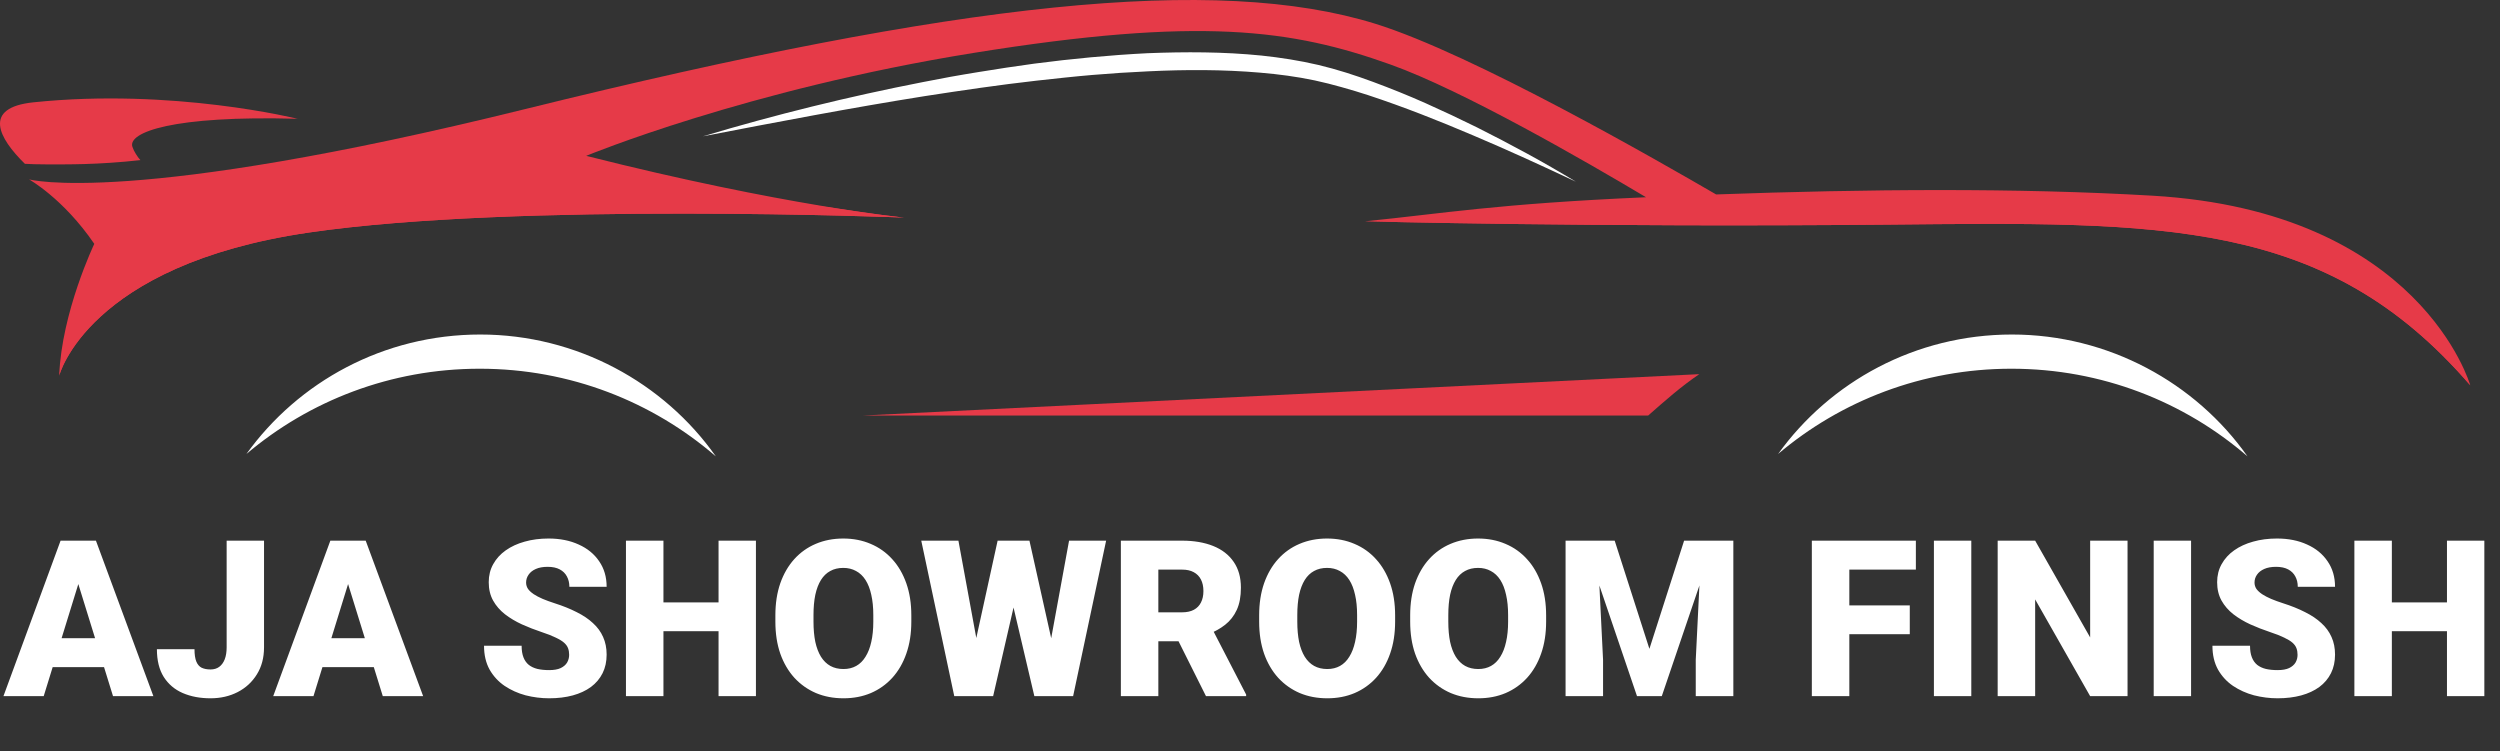
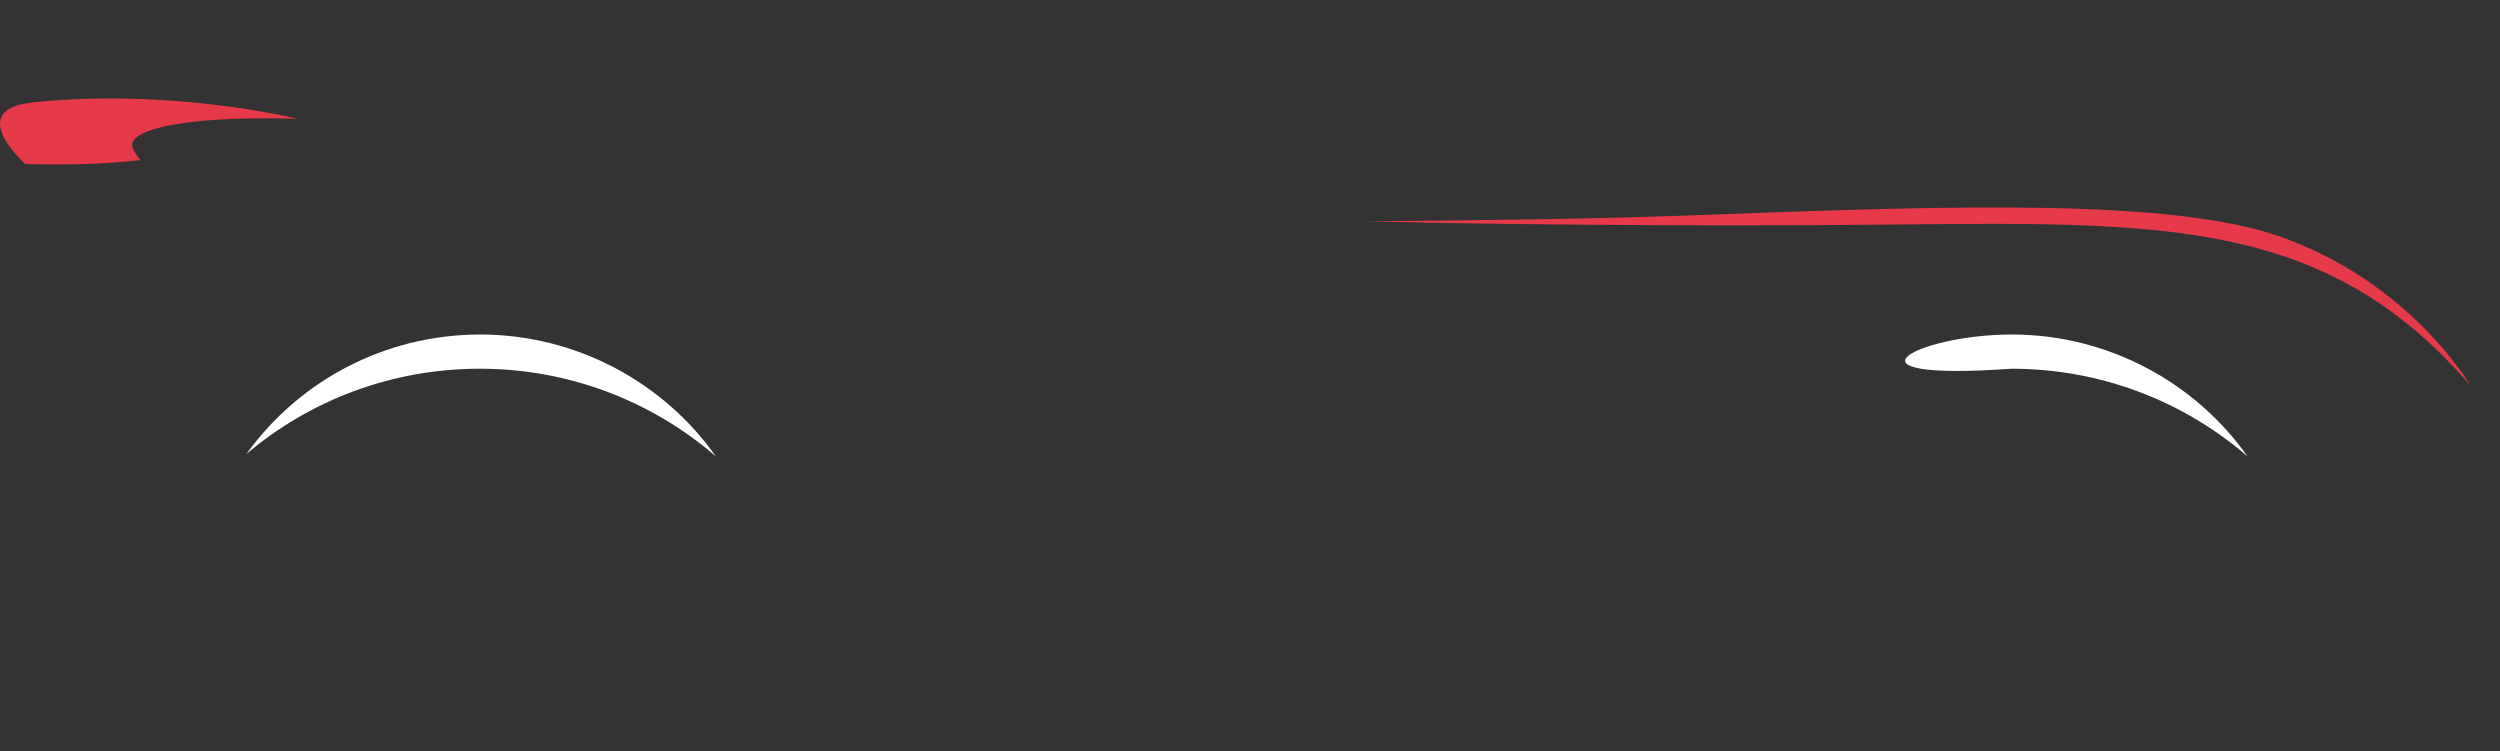
<svg xmlns="http://www.w3.org/2000/svg" width="193" height="58" viewBox="0 0 193 58" fill="none">
  <rect x="0" y="0" width="193" height="58" fill="#333333" stroke="none" />
-   <path d="M155.279 28.465C148.405 28.465 142.115 30.944 137.268 35.048C141.287 29.465 147.875 25.825 155.322 25.825C162.769 25.825 169.499 29.545 173.506 35.231C168.63 31.017 162.255 28.465 155.279 28.465Z" fill="white" />
+   <path d="M155.279 28.465C141.287 29.465 147.875 25.825 155.322 25.825C162.769 25.825 169.499 29.545 173.506 35.231C168.63 31.017 162.255 28.465 155.279 28.465Z" fill="white" />
  <path d="M37.034 28.465C30.16 28.465 23.87 30.944 19.023 35.048C23.042 29.465 29.63 25.825 37.077 25.825C44.524 25.825 51.254 29.545 55.261 35.231C50.385 31.017 44.011 28.465 37.034 28.465Z" fill="white" />
-   <path d="M66.6 32.079L131.184 28.885C129.741 29.864 128.544 30.933 127.239 32.079H66.6Z" fill="#E63A48" />
-   <path d="M2.24 13.847C2.24 13.847 9.95 15.985 40.583 8.411C74.121 0.12 93.89 -1.974 106.164 1.831C113.705 4.169 128.153 12.498 132.485 15.011C144.081 14.595 155.696 14.493 166.168 15.107C186.894 16.32 190.704 29.746 190.704 29.746C179.549 16.826 166.982 17.134 145.726 17.339C123.049 17.558 105.387 17.084 105.387 17.084C111.309 16.493 115.545 15.729 127.074 15.227C122.403 12.444 112.932 6.98 107.352 4.984C99.732 2.258 92.648 1.267 75.142 4.088C57.635 6.908 45.254 12.031 45.254 12.031C60.547 15.9 69.802 16.798 69.802 16.798C69.802 16.798 39.959 15.591 23.839 17.952C6.745 20.456 4.571 28.999 4.571 28.999C4.752 24.111 7.279 18.826 7.279 18.826C4.894 15.327 2.239 13.847 2.239 13.847H2.24Z" fill="#E63A48" />
  <path d="M145.726 17.339C123.049 17.558 105.387 17.085 105.387 17.085C115.352 17.011 124.014 16.879 131.929 16.578C150.849 15.859 167.519 15.352 175.839 18.203C186.035 21.696 190.704 29.746 190.704 29.746C179.549 16.827 166.982 17.134 145.726 17.339Z" fill="#E63A48" />
-   <path d="M121.657 14.029C119.178 12.515 116.615 11.139 114.015 9.83C112.71 9.185 111.392 8.564 110.06 7.969C108.727 7.375 107.37 6.83 105.996 6.32C104.621 5.812 103.218 5.357 101.772 5.013C100.324 4.674 98.86 4.446 97.392 4.29C94.454 3.994 91.51 3.993 88.584 4.108C85.657 4.257 82.744 4.535 79.848 4.913C78.402 5.115 76.957 5.324 75.519 5.566C74.799 5.68 74.081 5.808 73.363 5.933L71.215 6.343C65.494 7.461 59.838 8.856 54.265 10.524C59.978 9.422 65.682 8.328 71.408 7.418C74.273 6.976 77.139 6.552 80.014 6.228C81.452 6.069 82.889 5.909 84.329 5.787C85.768 5.666 87.209 5.57 88.649 5.506C91.528 5.367 94.413 5.363 97.266 5.608C98.692 5.727 100.109 5.915 101.498 6.208C102.192 6.36 102.884 6.531 103.572 6.728C104.263 6.917 104.949 7.129 105.633 7.35C108.366 8.252 111.06 9.316 113.724 10.452C116.392 11.581 119.03 12.788 121.658 14.029H121.657Z" fill="white" />
  <path d="M10.219 11.33C10.332 11.679 10.619 12.125 10.84 12.361C7.517 12.73 5.118 12.69 3.567 12.69C2.906 12.69 2.364 12.672 1.922 12.647C-0.114 10.656 -1.372 8.31 2.582 7.899C13.34 6.78 22.971 9.17 22.971 9.17C13.28 8.897 9.862 10.229 10.219 11.33Z" fill="#E63A48" />
-   <path d="M4.572 28.999C6.343 17.564 19.936 15.497 43.013 14.873C57.007 14.495 64.908 16.25 68.297 16.62C69.286 16.747 69.803 16.797 69.803 16.797C69.803 16.797 39.96 15.59 23.839 17.952C6.746 20.456 4.571 28.999 4.571 28.999L4.572 28.999Z" fill="#E63A48" />
-   <path d="M6.301 44.262L3.374 53.743H0.266L4.677 41.739H6.647L6.301 44.262ZM8.725 53.743L5.79 44.262L5.41 41.739H7.406L11.841 53.743H8.725ZM8.609 49.267V51.501H2.45V49.267H8.609ZM17.497 49.976V41.739H20.383V49.976C20.383 50.778 20.199 51.474 19.83 52.062C19.468 52.65 18.973 53.106 18.346 53.43C17.725 53.749 17.027 53.908 16.252 53.908C15.45 53.908 14.735 53.774 14.109 53.504C13.488 53.235 12.998 52.82 12.641 52.26C12.289 51.699 12.113 50.984 12.113 50.116H15.015C15.015 50.523 15.062 50.841 15.156 51.072C15.249 51.298 15.386 51.457 15.568 51.55C15.755 51.638 15.983 51.682 16.252 51.682C16.516 51.682 16.739 51.616 16.92 51.484C17.107 51.347 17.25 51.152 17.349 50.899C17.448 50.641 17.497 50.333 17.497 49.976ZM27.127 44.262L24.2 53.743H21.092L25.503 41.739H27.473L27.127 44.262ZM29.551 53.743L26.616 44.262L26.237 41.739H28.232L32.667 53.743H29.551ZM29.436 49.267V51.501H23.277V49.267H29.436ZM43.938 50.553C43.938 50.366 43.911 50.198 43.856 50.05C43.801 49.896 43.699 49.753 43.551 49.621C43.402 49.489 43.188 49.357 42.907 49.225C42.633 49.088 42.27 48.945 41.819 48.797C41.292 48.621 40.783 48.423 40.294 48.203C39.805 47.978 39.368 47.717 38.983 47.42C38.598 47.117 38.293 46.766 38.068 46.364C37.843 45.958 37.73 45.485 37.73 44.946C37.73 44.43 37.845 43.965 38.076 43.553C38.307 43.135 38.629 42.781 39.041 42.489C39.459 42.193 39.948 41.967 40.508 41.813C41.069 41.654 41.682 41.574 42.347 41.574C43.226 41.574 44.001 41.728 44.672 42.036C45.348 42.338 45.876 42.77 46.255 43.33C46.64 43.886 46.832 44.542 46.832 45.301H43.955C43.955 44.999 43.891 44.732 43.765 44.501C43.644 44.27 43.46 44.089 43.213 43.957C42.965 43.825 42.655 43.759 42.281 43.759C41.918 43.759 41.613 43.814 41.366 43.924C41.118 44.034 40.931 44.182 40.805 44.369C40.679 44.551 40.615 44.751 40.615 44.971C40.615 45.153 40.665 45.317 40.764 45.466C40.868 45.609 41.014 45.743 41.201 45.87C41.393 45.996 41.624 46.117 41.893 46.233C42.168 46.348 42.476 46.461 42.817 46.571C43.454 46.774 44.021 47.002 44.515 47.255C45.015 47.502 45.436 47.785 45.777 48.104C46.123 48.417 46.384 48.775 46.56 49.176C46.741 49.577 46.832 50.031 46.832 50.536C46.832 51.075 46.728 51.553 46.519 51.971C46.31 52.389 46.01 52.743 45.62 53.035C45.23 53.32 44.763 53.537 44.218 53.686C43.674 53.834 43.067 53.908 42.396 53.908C41.781 53.908 41.173 53.831 40.574 53.678C39.981 53.518 39.442 53.276 38.958 52.952C38.475 52.622 38.087 52.202 37.796 51.691C37.51 51.174 37.367 50.561 37.367 49.852H40.269C40.269 50.204 40.316 50.501 40.409 50.742C40.503 50.984 40.64 51.179 40.822 51.328C41.003 51.471 41.226 51.575 41.489 51.641C41.753 51.702 42.056 51.732 42.396 51.732C42.765 51.732 43.061 51.68 43.287 51.575C43.512 51.465 43.677 51.322 43.782 51.146C43.886 50.965 43.938 50.767 43.938 50.553ZM56.412 46.505V48.731H50.254V46.505H56.412ZM51.218 41.739V53.743H48.324V41.739H51.218ZM58.358 41.739V53.743H55.472V41.739H58.358ZM70.354 47.502V47.989C70.354 48.907 70.225 49.731 69.967 50.462C69.714 51.188 69.354 51.809 68.887 52.325C68.42 52.837 67.867 53.23 67.23 53.504C66.592 53.774 65.888 53.908 65.119 53.908C64.344 53.908 63.635 53.774 62.992 53.504C62.354 53.23 61.799 52.837 61.326 52.325C60.859 51.809 60.496 51.188 60.238 50.462C59.985 49.731 59.859 48.907 59.859 47.989V47.502C59.859 46.584 59.985 45.76 60.238 45.029C60.496 44.298 60.856 43.677 61.318 43.166C61.785 42.649 62.338 42.256 62.975 41.986C63.618 41.712 64.327 41.574 65.102 41.574C65.872 41.574 66.576 41.712 67.213 41.986C67.856 42.256 68.411 42.649 68.879 43.166C69.346 43.677 69.709 44.298 69.967 45.029C70.225 45.76 70.354 46.584 70.354 47.502ZM67.419 47.989V47.486C67.419 46.892 67.367 46.37 67.263 45.919C67.164 45.463 67.015 45.081 66.817 44.773C66.62 44.465 66.375 44.235 66.084 44.081C65.798 43.921 65.471 43.842 65.102 43.842C64.718 43.842 64.382 43.921 64.097 44.081C63.811 44.235 63.572 44.465 63.379 44.773C63.187 45.081 63.041 45.463 62.942 45.919C62.849 46.37 62.802 46.892 62.802 47.486V47.989C62.802 48.577 62.849 49.099 62.942 49.555C63.041 50.006 63.187 50.388 63.379 50.701C63.577 51.014 63.819 51.251 64.105 51.41C64.396 51.57 64.734 51.649 65.119 51.649C65.487 51.649 65.814 51.57 66.1 51.41C66.386 51.251 66.625 51.014 66.817 50.701C67.015 50.388 67.164 50.006 67.263 49.555C67.367 49.099 67.419 48.577 67.419 47.989ZM74.625 52.655L77.016 41.739H78.442L79.218 42.671L76.67 53.743H75.095L74.625 52.655ZM73.99 41.739L76.01 52.738L75.491 53.743H73.669L71.121 41.739H73.99ZM80.528 52.68L82.532 41.739H85.393L82.845 53.743H81.031L80.528 52.68ZM79.473 41.739L81.922 52.721L81.427 53.743H79.852L77.247 42.654L78.055 41.739H79.473ZM86.531 41.739H91.255C92.178 41.739 92.981 41.877 93.662 42.151C94.344 42.426 94.869 42.833 95.237 43.372C95.611 43.91 95.798 44.575 95.798 45.367C95.798 46.054 95.691 46.628 95.476 47.09C95.262 47.552 94.962 47.934 94.577 48.236C94.198 48.533 93.756 48.777 93.25 48.97L92.302 49.506H88.336L88.32 47.271H91.255C91.623 47.271 91.928 47.205 92.17 47.074C92.412 46.942 92.593 46.755 92.714 46.513C92.841 46.266 92.904 45.971 92.904 45.631C92.904 45.284 92.841 44.988 92.714 44.74C92.588 44.493 92.401 44.303 92.153 44.171C91.912 44.039 91.612 43.974 91.255 43.974H89.424V53.743H86.531V41.739ZM93.102 53.743L90.447 48.434L93.514 48.417L96.202 53.62V53.743H93.102ZM107.703 47.502V47.989C107.703 48.907 107.574 49.731 107.316 50.462C107.063 51.188 106.703 51.809 106.236 52.325C105.768 52.837 105.216 53.23 104.578 53.504C103.941 53.774 103.237 53.908 102.468 53.908C101.693 53.908 100.984 53.774 100.341 53.504C99.703 53.23 99.148 52.837 98.675 52.325C98.208 51.809 97.845 51.188 97.587 50.462C97.334 49.731 97.207 48.907 97.207 47.989V47.502C97.207 46.584 97.334 45.76 97.587 45.029C97.845 44.298 98.205 43.677 98.667 43.166C99.134 42.649 99.686 42.256 100.324 41.986C100.967 41.712 101.676 41.574 102.451 41.574C103.221 41.574 103.924 41.712 104.562 41.986C105.205 42.256 105.76 42.649 106.227 43.166C106.694 43.677 107.057 44.298 107.316 45.029C107.574 45.76 107.703 46.584 107.703 47.502ZM104.768 47.989V47.486C104.768 46.892 104.716 46.37 104.611 45.919C104.512 45.463 104.364 45.081 104.166 44.773C103.968 44.465 103.724 44.235 103.432 44.081C103.146 43.921 102.819 43.842 102.451 43.842C102.066 43.842 101.731 43.921 101.445 44.081C101.16 44.235 100.92 44.465 100.728 44.773C100.536 45.081 100.39 45.463 100.291 45.919C100.198 46.37 100.151 46.892 100.151 47.486V47.989C100.151 48.577 100.198 49.099 100.291 49.555C100.39 50.006 100.536 50.388 100.728 50.701C100.926 51.014 101.168 51.251 101.454 51.41C101.745 51.57 102.083 51.649 102.468 51.649C102.836 51.649 103.163 51.57 103.449 51.41C103.735 51.251 103.974 51.014 104.166 50.701C104.364 50.388 104.512 50.006 104.611 49.555C104.716 49.099 104.768 48.577 104.768 47.989ZM119.361 47.502V47.989C119.361 48.907 119.232 49.731 118.974 50.462C118.721 51.188 118.361 51.809 117.894 52.325C117.426 52.837 116.874 53.23 116.236 53.504C115.599 53.774 114.895 53.908 114.126 53.908C113.351 53.908 112.642 53.774 111.999 53.504C111.361 53.23 110.806 52.837 110.333 52.325C109.866 51.809 109.503 51.188 109.245 50.462C108.992 49.731 108.866 48.907 108.866 47.989V47.502C108.866 46.584 108.992 45.76 109.245 45.029C109.503 44.298 109.863 43.677 110.325 43.166C110.792 42.649 111.345 42.256 111.982 41.986C112.625 41.712 113.334 41.574 114.109 41.574C114.879 41.574 115.582 41.712 116.22 41.986C116.863 42.256 117.418 42.649 117.885 43.166C118.353 43.677 118.715 44.298 118.974 45.029C119.232 45.76 119.361 46.584 119.361 47.502ZM116.426 47.989V47.486C116.426 46.892 116.374 46.37 116.269 45.919C116.17 45.463 116.022 45.081 115.824 44.773C115.626 44.465 115.382 44.235 115.09 44.081C114.805 43.921 114.478 43.842 114.109 43.842C113.725 43.842 113.389 43.921 113.103 44.081C112.818 44.235 112.578 44.465 112.386 44.773C112.194 45.081 112.048 45.463 111.949 45.919C111.856 46.37 111.809 46.892 111.809 47.486V47.989C111.809 48.577 111.856 49.099 111.949 49.555C112.048 50.006 112.194 50.388 112.386 50.701C112.584 51.014 112.826 51.251 113.112 51.41C113.403 51.57 113.741 51.649 114.126 51.649C114.494 51.649 114.821 51.57 115.107 51.41C115.393 51.251 115.632 51.014 115.824 50.701C116.022 50.388 116.17 50.006 116.269 49.555C116.374 49.099 116.426 48.577 116.426 47.989ZM122.296 41.739H124.654L127.334 50.091L130.013 41.739H132.371L128.29 53.743H126.377L122.296 41.739ZM120.862 41.739H123.302L123.756 50.94V53.743H120.862V41.739ZM131.366 41.739H133.814V53.743H130.912V50.94L131.366 41.739ZM142.768 41.739V53.743H139.874V41.739H142.768ZM147.435 46.736V48.962H141.944V46.736H147.435ZM147.905 41.739V43.974H141.944V41.739H147.905ZM152.184 41.739V53.743H149.298V41.739H152.184ZM164.246 41.739V53.743H161.36L157.114 46.274V53.743H154.22V41.739H157.114L161.36 49.209V41.739H164.246ZM169.151 41.739V53.743H166.266V41.739H169.151ZM177.371 50.553C177.371 50.366 177.344 50.198 177.289 50.05C177.234 49.896 177.132 49.753 176.984 49.621C176.835 49.489 176.621 49.357 176.341 49.225C176.066 49.088 175.703 48.945 175.252 48.797C174.725 48.621 174.216 48.423 173.727 48.203C173.238 47.978 172.801 47.717 172.416 47.42C172.031 47.117 171.726 46.766 171.501 46.364C171.276 45.958 171.163 45.485 171.163 44.946C171.163 44.43 171.278 43.965 171.509 43.553C171.74 43.135 172.062 42.781 172.474 42.489C172.892 42.193 173.381 41.967 173.942 41.813C174.502 41.654 175.115 41.574 175.78 41.574C176.66 41.574 177.435 41.728 178.105 42.036C178.781 42.338 179.309 42.77 179.688 43.33C180.073 43.886 180.265 44.542 180.265 45.301H177.388C177.388 44.999 177.325 44.732 177.198 44.501C177.077 44.27 176.893 44.089 176.646 43.957C176.398 43.825 176.088 43.759 175.714 43.759C175.351 43.759 175.046 43.814 174.799 43.924C174.552 44.034 174.365 44.182 174.238 44.369C174.112 44.551 174.049 44.751 174.049 44.971C174.049 45.153 174.098 45.317 174.197 45.466C174.302 45.609 174.447 45.743 174.634 45.87C174.826 45.996 175.057 46.117 175.327 46.233C175.601 46.348 175.909 46.461 176.25 46.571C176.888 46.774 177.454 47.002 177.948 47.255C178.449 47.502 178.869 47.785 179.21 48.104C179.556 48.417 179.817 48.775 179.993 49.176C180.175 49.577 180.265 50.031 180.265 50.536C180.265 51.075 180.161 51.553 179.952 51.971C179.743 52.389 179.444 52.743 179.053 53.035C178.663 53.32 178.196 53.537 177.652 53.686C177.107 53.834 176.5 53.908 175.83 53.908C175.214 53.908 174.607 53.831 174.007 53.678C173.414 53.518 172.875 53.276 172.391 52.952C171.908 52.622 171.52 52.202 171.229 51.691C170.943 51.174 170.8 50.561 170.8 49.852H173.702C173.702 50.204 173.749 50.501 173.843 50.742C173.936 50.984 174.073 51.179 174.255 51.328C174.436 51.471 174.659 51.575 174.923 51.641C175.186 51.702 175.489 51.732 175.83 51.732C176.198 51.732 176.495 51.68 176.72 51.575C176.945 51.465 177.11 51.322 177.215 51.146C177.319 50.965 177.371 50.767 177.371 50.553ZM189.846 46.505V48.731H183.687V46.505H189.846ZM184.651 41.739V53.743H181.758V41.739H184.651ZM191.791 41.739V53.743H188.906V41.739H191.791Z" fill="white" />
</svg>